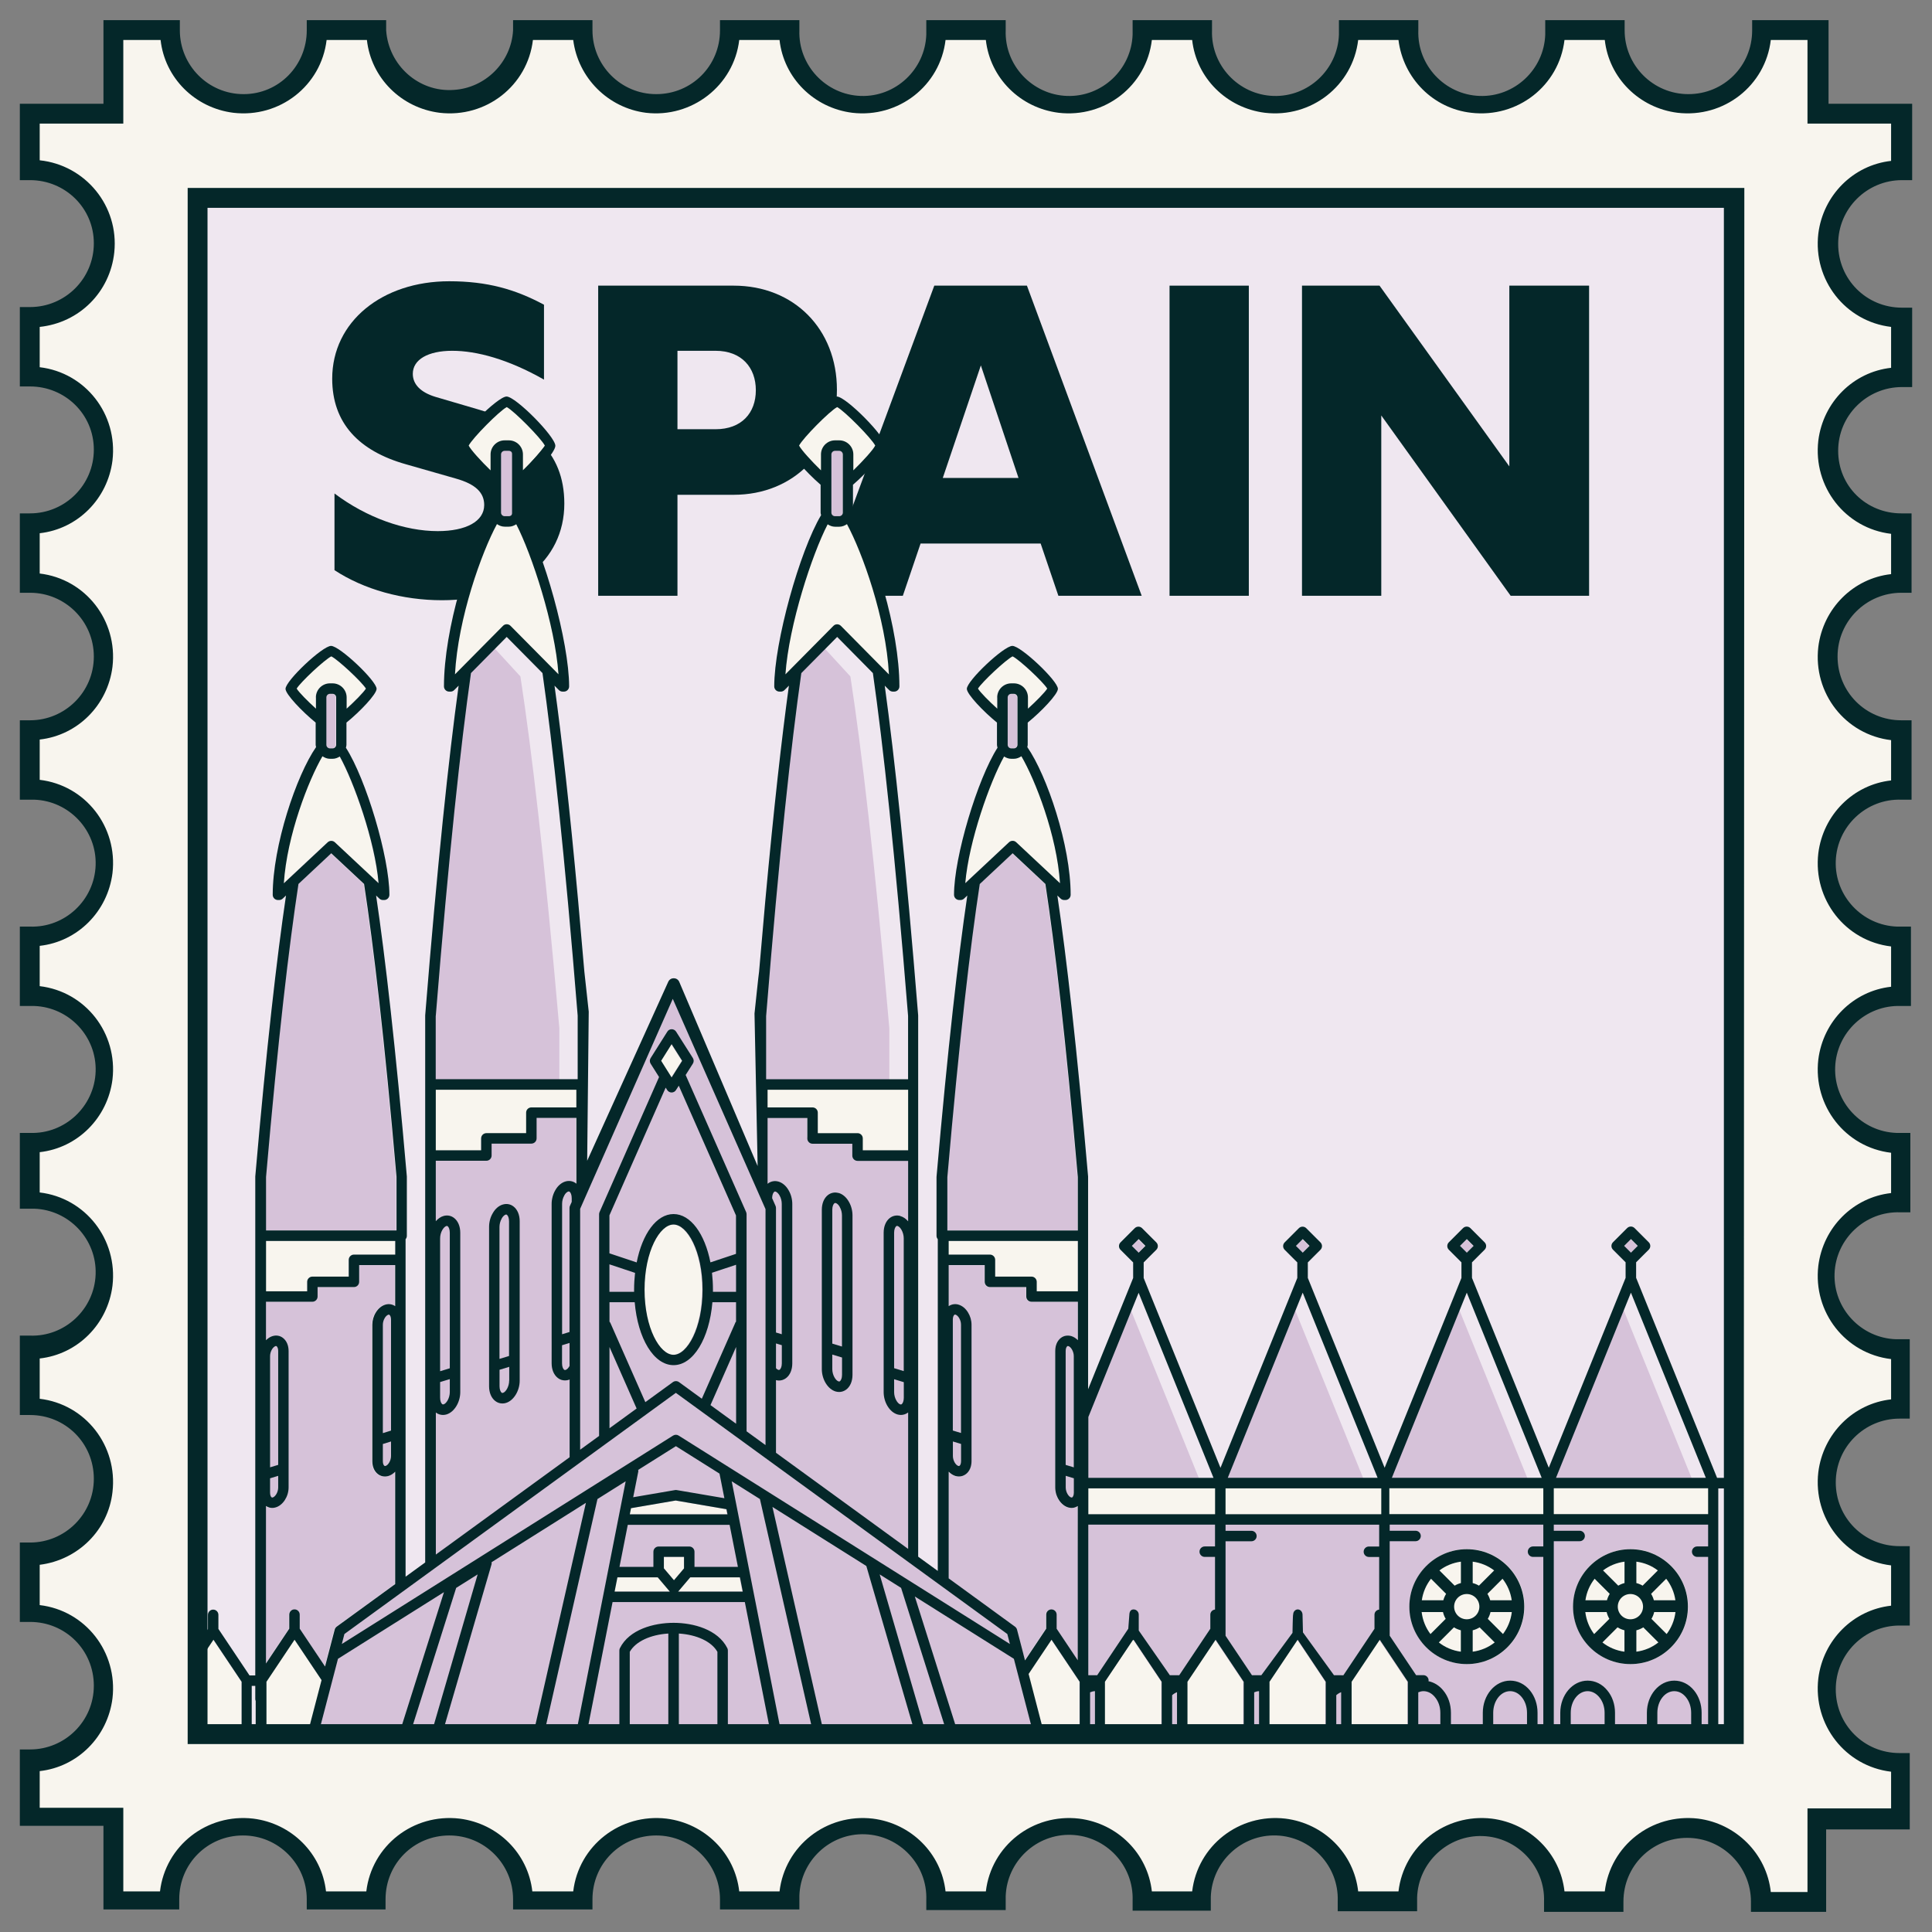
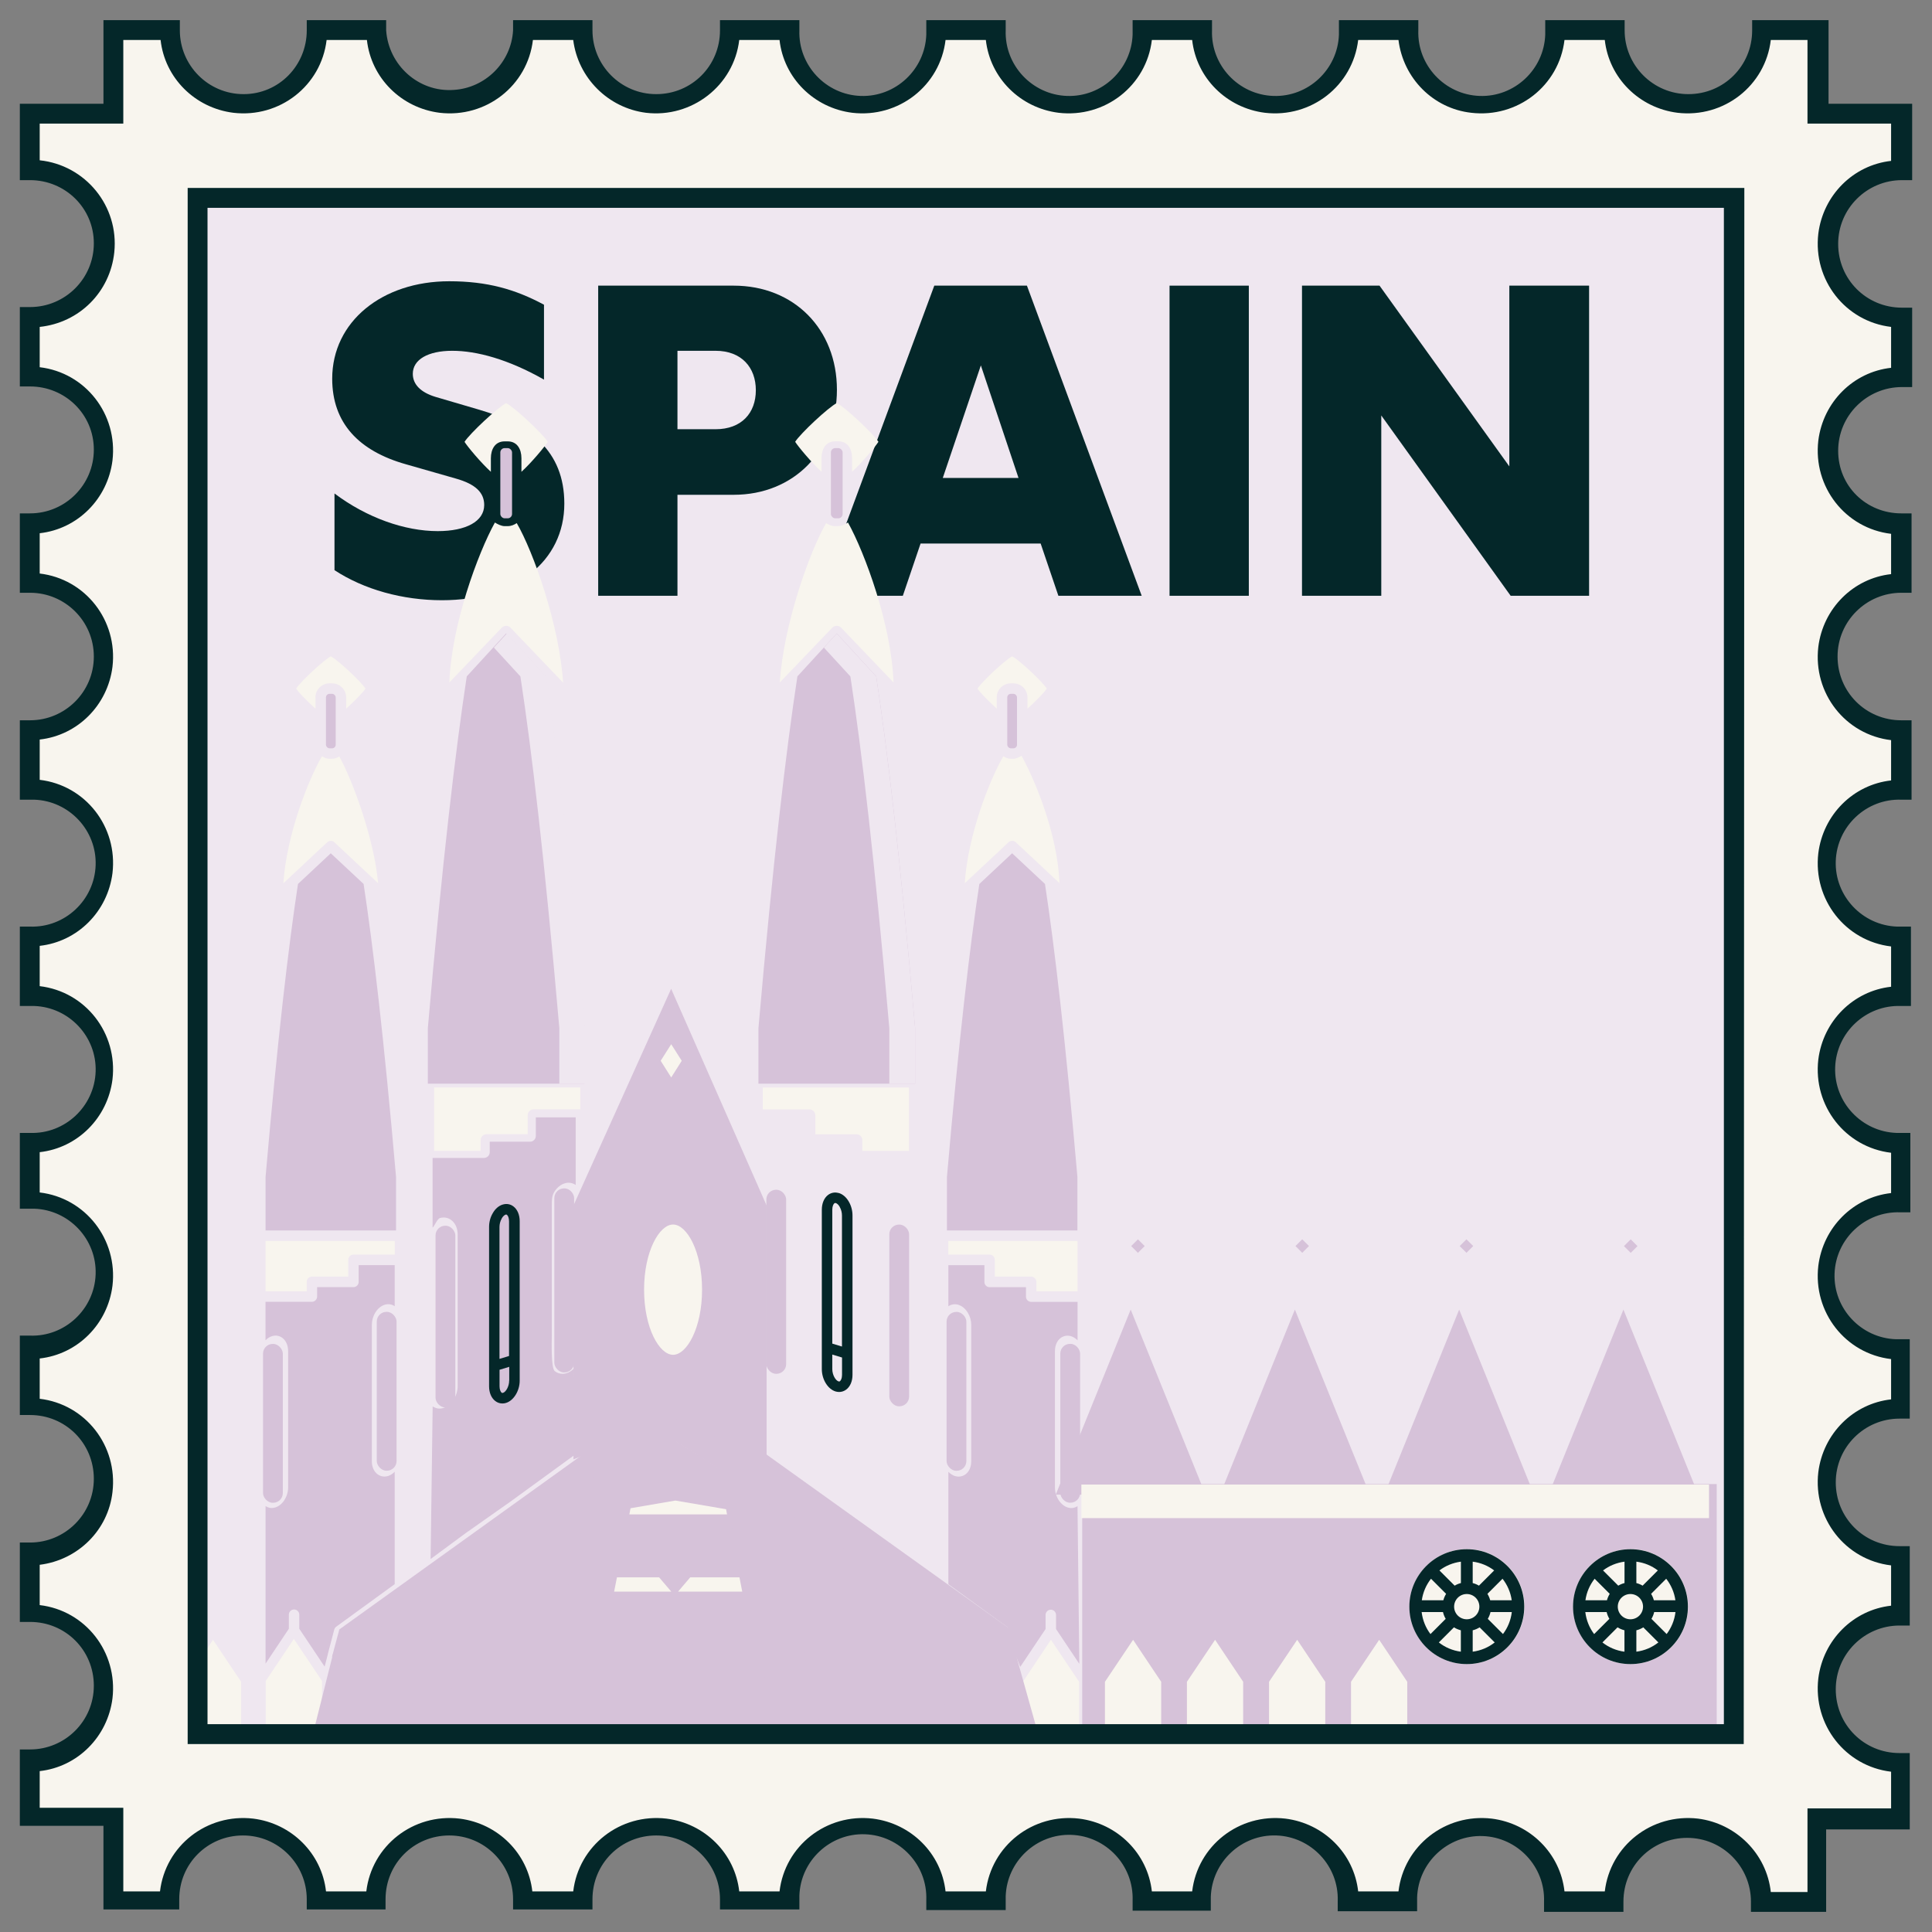
<svg xmlns="http://www.w3.org/2000/svg" id="Expanded" viewBox="0 0 321.2 321.2">
  <rect x="0" y="0" width="321.2" height="321.2" fill="#808080" stroke="none" />
  <defs>
    <style>
      .cls-1 {
        fill: none;
      }

      .cls-2 {
        fill: #d6c2d9;
      }

      .cls-3 {
        fill: #042729;
      }

      .cls-4 {
        fill: #f8f5ee;
      }

      .cls-5 {
        fill: #efe7f0;
      }
    </style>
  </defs>
  <g>
    <g>
      <rect class="cls-5" x="29.09" y="26.32" width="263.03" height="268.57" />
      <g>
        <path class="cls-3" d="M55.61,94.78v-12.74c5.38,4.05,11.71,6.26,17.16,6.26,4.71,0,7.73-1.62,7.73-4.34,0-1.99-1.33-3.46-4.79-4.42l-8.25-2.36c-7.81-2.21-12.23-6.85-12.23-14.22,0-9.5,8.32-16.2,19.45-16.2,6.33,0,10.97,1.33,15.76,3.9v12.45c-5.97-3.39-11.2-4.79-15.25-4.79s-6.56,1.47-6.56,3.83c0,1.77,1.33,3.09,3.76,3.83l7.29,2.14c8.32,2.43,14.14,6.78,14.14,15.61,0,9.58-8.17,16.06-20.33,16.06-6.56,0-12.96-1.77-17.9-5.01Z" />
        <path class="cls-3" d="M99.44,47.49h22.54c10.02,0,17.16,7.22,17.16,17.31s-7.14,17.46-17.16,17.46h-9.35v16.79h-13.18v-51.56ZM125.66,64.87c0-3.76-2.36-6.55-6.7-6.55h-6.33v13.04h6.33c4.35,0,6.7-2.72,6.7-6.48Z" />
        <path class="cls-3" d="M155.34,47.49h15.39l19.08,51.56h-13.85l-2.95-8.69h-19.96l-2.95,8.69h-13.85l19.08-51.56ZM169.33,79.46l-6.26-18.71-6.33,18.71h12.59Z" />
        <path class="cls-3" d="M194.44,47.49h13.18v51.56h-13.18v-51.56Z" />
        <path class="cls-3" d="M216.46,47.49h12.89l21.58,30.05v-30.05h13.26v51.56h-13.04l-21.51-29.98v29.98h-13.18v-51.56Z" />
      </g>
    </g>
    <g>
      <g>
        <path class="cls-2" d="M97.18,180.16h-26.05v-9.25c2.41-27.71,4.6-46.19,6.47-58.46l6.55-7.14,6.55,7.14c1.88,12.28,4.06,30.77,6.48,58.51v9.2Z" />
        <path class="cls-5" d="M90.81,112.46l-6.55-7.14-2.15,2.34,4.41,4.8c1.88,12.28,4.06,30.75,6.47,58.46v9.25h4.29v-9.25c-2.41-27.71-4.6-46.19-6.47-58.46Z" />
        <rect class="cls-2" x="215.7" y="206.34" width="1.59" height="1.59" transform="translate(-83.05 213.88) rotate(-45.02)" />
        <polygon class="cls-2" points="215.28 217.72 227.74 248.49 225.24 248.49 205.32 248.49 202.83 248.49 215.28 217.72" />
        <rect class="cls-2" x="188.39" y="206.34" width="1.59" height="1.59" transform="translate(-91.06 194.57) rotate(-45.02)" />
        <polygon class="cls-2" points="187.98 217.72 200.43 248.49 197.93 248.49 178.02 248.49 175.52 248.49 187.98 217.72" />
        <rect class="cls-2" x="243.01" y="206.34" width="1.59" height="1.59" transform="translate(-75.05 233.2) rotate(-45.02)" />
        <polygon class="cls-2" points="242.59 217.72 255.04 248.49 252.55 248.49 232.63 248.49 230.14 248.49 242.59 217.72" />
        <rect class="cls-2" x="270.31" y="206.34" width="1.59" height="1.59" transform="translate(-67.04 252.52) rotate(-45.02)" />
        <polygon class="cls-2" points="269.9 217.72 282.35 248.49 279.85 248.49 259.94 248.49 257.44 248.49 269.9 217.72" />
        <rect class="cls-2" x="179.92" y="246.73" width="105.49" height="47.61" />
        <rect class="cls-4" x="179.78" y="246.81" width="104.35" height="5.58" />
        <circle class="cls-2" cx="270.94" cy="266.98" r="7.28" />
        <circle class="cls-2" cx="244.33" cy="266.98" r="7.28" />
-         <circle class="cls-2" cx="189.16" cy="266.98" r="7.28" />
        <circle class="cls-2" cx="216.42" cy="266.98" r="7.28" />
        <path class="cls-2" d="M278.16,280.7h.13c1.8,0,3.26,1.46,3.26,3.26v10.38h-6.65v-10.38c0-1.8,1.46-3.26,3.26-3.26Z" />
        <path class="cls-2" d="M263.78,280.7h.13c1.8,0,3.26,1.46,3.26,3.26v10.38h-6.65v-10.38c0-1.8,1.46-3.26,3.26-3.26Z" />
        <path class="cls-2" d="M251.08,280.7h.13c1.8,0,3.26,1.46,3.26,3.26v10.38h-6.65v-10.38c0-1.8,1.46-3.26,3.26-3.26Z" />
        <path class="cls-2" d="M236.61,280.7h.13c1.8,0,3.26,1.46,3.26,3.26v10.38h-6.65v-10.38c0-1.8,1.46-3.26,3.26-3.26Z" />
        <polygon class="cls-4" points="40.09 294.91 30.74 294.91 30.74 279.6 35.41 272.62 40.09 279.6 40.09 294.91" />
        <polygon class="cls-4" points="179.4 294.91 170.05 294.91 170.05 279.6 174.72 272.62 179.4 279.6 179.4 294.91" />
        <polygon class="cls-4" points="206.68 294.91 197.33 294.91 197.33 279.6 202.01 272.62 206.68 279.6 206.68 294.91" />
        <polygon class="cls-4" points="233.96 294.91 224.61 294.91 224.61 279.6 229.29 272.62 233.96 279.6 233.96 294.91" />
        <polygon class="cls-4" points="53.53 294.77 44.18 294.77 44.18 279.46 48.86 272.48 53.53 279.46 53.53 294.77" />
        <polygon class="cls-2" points="174.5 295.05 50.32 295.05 55.38 274.92 112.14 239.44 168.9 275.11 174.5 295.05" />
        <polygon class="cls-4" points="112.28 249.47 120.71 250.91 120.87 251.77 104.63 251.77 104.83 250.75 112.28 249.47" />
-         <polygon class="cls-4" points="110.38 260.75 110.38 258.84 113.73 258.84 113.73 260.75 112.05 262.73 110.38 260.75" />
        <polygon class="cls-4" points="111.6 264.61 102.1 264.61 102.57 262.24 109.58 262.24 111.6 264.61" />
        <polygon class="cls-4" points="114.75 262.24 122.94 262.24 123.4 264.61 112.73 264.61 114.75 262.24" />
        <polygon class="cls-2" points="168.81 271.46 112.14 230.86 56.41 270.9 55.19 275.48 112.33 239.63 169.09 275.67 168.81 271.46" />
        <polygon class="cls-2" points="80.96 260.36 75.26 260.36 65.55 293.68 71.25 293.68 80.96 260.36" />
        <polygon class="cls-2" points="106.16 242.99 99.26 242.99 87.59 293.68 95.34 293.68 106.16 242.99" />
        <polygon class="cls-2" points="144.62 260.36 150.31 260.36 160.02 293.68 154.33 293.68 144.62 260.36" />
        <polygon class="cls-2" points="119.42 242.99 126.32 242.99 137.99 293.68 130.24 293.68 119.42 242.99" />
        <polygon class="cls-2" points="127.45 242.62 112.33 235.83 95.34 242.62 95.34 200.42 111.58 164.39 127.45 200.42 127.45 242.62" />
        <polygon class="cls-4" points="109.84 176.36 111.59 173.6 113.34 176.36 111.59 179.13 109.84 176.36" />
        <path class="cls-4" d="M107.08,214.41c0-6.38,2.54-10.83,4.82-10.83s4.82,4.45,4.82,10.83-2.54,10.83-4.82,10.83-4.82-4.45-4.82-10.83Z" />
-         <path class="cls-2" d="M138.31,249.57l-10.77-7.84.3-14.24c.37.38.8.67,1.27.8.21.06.42.09.62.09.46,0,.9-.15,1.28-.44.66-.5.5-5.05.5-6.06v-21.47c0-.8.01-1.6-.41-2.27-.45-.73-1.08-1.24-1.78-1.44-.63-.18-1.26-.07-1.78.28v-11.24h6.63v3.09c0,.53.43.96.96.96h6.7v1.74c0,.53.43.96.96.96h8.54v11.6c-.37-.37-.78-1.48-1.23-1.61-.67-.19-1.35-.07-1.89.35-.66.5-1.05,1.38-1.05,2.4v25.15c0,1.69,1.06,3.31,2.42,3.69.21.06.41.09.61.09.4,0,.79-.13,1.13-.36l.34,25.37-6.23-4.6-7.13-5.02Z" />
        <path class="cls-4" d="M151.11,191.34h-7.74v-1.78c0-.54-.44-.98-.98-.98h-6.84v-3.16c0-.54-.44-.98-.98-.98h-7.76v-3.64h24.31v10.55Z" />
        <path class="cls-4" d="M129.64,113.49c.62-9.59,4.95-21.79,7.71-26.52.44.29.94.5,1.5.5h.52c.54,0,1.18-.33,1.61-.6,2.8,5.04,7.23,17.01,7.57,26.59l-8.73-9.13c-.4-.38-1.03-.38-1.43,0l-8.76,9.15Z" />
        <rect class="cls-2" x="138.14" y="74.5" width="1.95" height="11.67" rx=".72" ry=".72" />
        <path class="cls-4" d="M136.58,76.18v2.25c-1.64-1.49-3.89-4.19-4.38-4.98.87-1.39,5.57-5.77,6.92-6.44,1.34.67,6.05,5.05,6.92,6.44-.49.79-2.74,3.49-4.38,4.98v-2.25c0-1.55-.73-2.81-2.28-2.81h-.52c-1.55,0-2.28,1.26-2.28,2.81Z" />
        <path class="cls-2" d="M126.09,170.96c2.42-27.74,4.6-46.23,6.48-58.51l6.55-7.14,6.55,7.14c1.88,12.28,4.06,30.75,6.47,58.46v9.25h-26.05v-9.2Z" />
        <path class="cls-5" d="M145.67,112.46l-6.55-7.14-2.15,2.34,4.41,4.8c1.88,12.28,4.06,30.75,6.47,58.46v9.25h4.29v-9.25c-2.41-27.71-4.6-46.19-6.47-58.46Z" />
        <path class="cls-2" d="M77.82,254.59l-6.23,4.6.34-25.37c.35.22.73.36,1.13.36.2,0,.41-.03.61-.09,1.36-.38,2.42-2,2.42-3.69v-25.15c0-1.02-.38-1.89-1.05-2.4-.55-.42-1.22-.54-1.89-.35-.45.12-.86,1.24-1.23,1.61v-11.6h8.54c.53,0,.96-.43.96-.96v-1.74h6.7c.53,0,.96-.43.96-.96v-3.09s6.63,0,6.63,0v11.24c-.53-.35-1.15-.46-1.78-.28-.7.2-1.33.71-1.78,1.44-.42.67-.41,1.47-.41,2.27v21.47c0,1.01-.17,5.56.5,6.06.38.29.82.44,1.28.44.2,0,.41-.03.62-.09.47-.13.9-.42,1.27-.8l.3,14.24-10.77,7.84-7.13,5.02Z" />
        <path class="cls-4" d="M72.16,180.79h24.31v3.64h-7.76c-.54,0-.98.44-.98.98v3.16h-6.84c-.54,0-.98.44-.98.98v1.78h-7.74v-10.55Z" />
        <path class="cls-4" d="M84.87,104.33c-.4-.38-1.03-.38-1.43,0l-8.73,9.13c.34-9.58,4.77-21.55,7.57-26.59.43.27,1.07.6,1.61.6h.52c.57,0,1.06-.21,1.5-.5,2.76,4.73,7.09,16.93,7.71,26.52l-8.76-9.15Z" />
        <rect class="cls-2" x="83.18" y="74.5" width="1.95" height="11.67" rx=".72" ry=".72" />
        <path class="cls-4" d="M84.41,73.38h-.52c-1.55,0-2.28,1.26-2.28,2.81v2.25c-1.64-1.49-3.89-4.19-4.38-4.98.87-1.39,5.57-5.77,6.92-6.44,1.34.67,6.05,5.05,6.92,6.44-.49.79-2.74,3.49-4.38,4.98v-2.25c0-1.55-.73-2.81-2.28-2.81Z" />
        <path class="cls-2" d="M168.79,275.01s0,0,0,0l-1.07-4.08c-.05-.19-.17-.36-.33-.48l-9.72-7.07v-18.69c.33.34.72.6,1.14.72.19.05.38.08.56.08.42,0,.81-.13,1.16-.39.6-.45.94-1.24.94-2.15v-22.69c0-.72-.21-1.45-.59-2.05-.4-.66-.97-1.12-1.6-1.3-.57-.16-1.14-.06-1.61.26v-6.83h5.99v2.79c0,.48.39.87.87.87h6.04v1.57c0,.48.39.87.87.87h7.71v6.39c-.33-.33-.71-.57-1.11-.69-.61-.17-1.22-.06-1.71.31-.6.46-.94,1.24-.94,2.17v22.69c0,1.53.96,2.99,2.18,3.33.19.05.37.08.55.08.37,0,.71-.12,1.02-.32l.3,26.22-3.87-5.79v-2.34c0-.48-.39-.87-.87-.87s-.87.39-.87.87v2.34s-4.21,6.29-4.21,6.29l-.84-2.09" />
        <rect class="cls-2" x="176.27" y="223.43" width="3.29" height="26.41" rx="1.61" ry="1.61" transform="translate(355.84 473.26) rotate(180)" />
        <rect class="cls-2" x="157.37" y="218.1" width="3.29" height="26.41" rx="1.61" ry="1.61" transform="translate(318.03 462.62) rotate(180)" />
        <rect class="cls-2" x="147.85" y="203.59" width="3.29" height="30.21" rx="1.61" ry="1.61" transform="translate(298.99 437.39) rotate(-180)" />
        <rect class="cls-2" x="72.42" y="203.77" width="3.29" height="30.21" rx="1.61" ry="1.61" transform="translate(148.12 437.76) rotate(180)" />
        <rect class="cls-2" x="127.4" y="197.8" width="3.29" height="30.6" rx="1.61" ry="1.61" transform="translate(258.1 426.2) rotate(-180)" />
        <rect class="cls-2" x="92.16" y="197.57" width="3.29" height="30.6" rx="1.61" ry="1.61" transform="translate(187.61 425.74) rotate(-180)" />
        <path class="cls-4" d="M179.14,214.68h-6.84v-1.57c0-.48-.39-.87-.87-.87h-6.04v-2.79c0-.48-.39-.87-.87-.87h-6.86v-2.27h21.48v8.37Z" />
        <path class="cls-2" d="M54.51,275.01l-.54,2.07-4.21-6.29v-2.34c0-.48-.39-.87-.87-.87s-.87.39-.87.87v2.34l-3.87,5.79v-26.19c.31.2.66.32,1.02.32.18,0,.37-.03.55-.08,1.22-.34,2.18-1.8,2.18-3.33v-22.69c0-.92-.34-1.71-.94-2.17-.49-.38-1.1-.49-1.71-.31-.4.11-.78.36-1.11.69v-6.39h7.71c.48,0,.87-.39.87-.87v-1.57h6.04c.48,0,.87-.39.87-.87v-2.79h5.99v6.83c-.47-.32-1.04-.42-1.61-.26-.63.18-1.2.64-1.6,1.3-.38.6-.59,1.33-.59,2.05v22.69c0,.91.34,1.7.94,2.15.34.26.74.39,1.16.39.18,0,.37-.03.56-.08.42-.12.81-.38,1.14-.72v18.69l-9.72,7.07c-.16.12-.28.29-.33.48l-1.07,4.08s0,0,0,0" />
        <rect class="cls-2" x="43.73" y="223.43" width="3.29" height="26.41" rx="1.61" ry="1.61" />
        <rect class="cls-2" x="62.64" y="218.1" width="3.29" height="26.41" rx="1.61" ry="1.61" />
        <rect class="cls-1" x="27.94" y="32.76" width="263.03" height="268.57" />
        <rect class="cls-1" x="27.94" y="32.76" width="263.03" height="268.57" />
        <rect class="cls-1" x="27.94" y="32.76" width="263.03" height="268.57" />
        <path class="cls-4" d="M271.09,257.54c5.27,0,9.56,4.29,9.56,9.56s-4.29,9.56-9.56,9.56-9.56-4.29-9.56-9.56,4.29-9.56,9.56-9.56Z" />
        <path class="cls-3" d="M271.07,276.66c5.26,0,9.55-4.28,9.55-9.55s-4.28-9.55-9.55-9.55-9.55,4.28-9.55,9.55,4.28,9.55,9.55,9.55ZM263.57,268.01h3.54c.09.4.25.78.45,1.13l-2.53,2.53c-.79-1.04-1.3-2.29-1.47-3.66ZM270.08,274.6c-1.38-.18-2.63-.72-3.67-1.54l2.51-2.51c.35.22.74.38,1.15.49v3.56ZM272.05,274.6v-3.56c.41-.1.8-.27,1.15-.49l2.51,2.51c-1.04.82-2.29,1.36-3.67,1.54ZM277.09,271.67l-2.53-2.53c.2-.35.36-.72.45-1.13h3.54c-.16,1.37-.68,2.61-1.47,3.66ZM278.54,266.05h-3.58c-.1-.38-.26-.74-.46-1.07l2.51-2.51c.8,1.02,1.34,2.24,1.53,3.58ZM272.05,259.63c1.33.17,2.55.68,3.57,1.46l-2.53,2.53c-.32-.19-.67-.34-1.04-.43v-3.56ZM273.16,267.11c0,1.16-.94,2.1-2.1,2.1s-2.1-.94-2.1-2.1.94-2.1,2.1-2.1,2.1.94,2.1,2.1ZM270.08,259.63v3.56c-.37.09-.72.24-1.04.43l-2.53-2.53c1.02-.78,2.24-1.28,3.57-1.46ZM265.11,262.47l2.51,2.51c-.2.33-.36.69-.46,1.07h-3.58c.19-1.34.73-2.56,1.53-3.58Z" />
        <path class="cls-4" d="M243.89,257.54c5.27,0,9.56,4.29,9.56,9.56s-4.29,9.56-9.56,9.56-9.56-4.29-9.56-9.56,4.29-9.56,9.56-9.56Z" />
        <path class="cls-3" d="M243.86,276.66c5.26,0,9.55-4.28,9.55-9.55s-4.28-9.55-9.55-9.55-9.55,4.28-9.55,9.55,4.28,9.55,9.55,9.55ZM236.36,268.01h3.54c.09.4.25.78.45,1.13l-2.53,2.53c-.79-1.04-1.3-2.29-1.47-3.66ZM242.88,274.6c-1.38-.18-2.63-.72-3.67-1.54l2.51-2.51c.35.22.74.38,1.15.49v3.56ZM244.84,274.6v-3.56c.41-.1.8-.27,1.15-.49l2.51,2.51c-1.04.82-2.29,1.36-3.67,1.54ZM249.88,271.67l-2.53-2.53c.2-.35.36-.72.45-1.13h3.54c-.16,1.37-.68,2.61-1.47,3.66ZM251.33,266.05h-3.58c-.1-.38-.26-.74-.46-1.07l2.51-2.51c.8,1.02,1.34,2.24,1.53,3.58ZM244.84,259.63c1.33.17,2.55.68,3.57,1.46l-2.53,2.53c-.32-.19-.67-.34-1.04-.43v-3.56ZM245.95,267.11c0,1.16-.94,2.1-2.1,2.1s-2.1-.94-2.1-2.1.94-2.1,2.1-2.1,2.1.94,2.1,2.1ZM242.88,259.63v3.56c-.37.09-.72.24-1.04.43l-2.53-2.53c1.02-.78,2.24-1.28,3.57-1.46ZM237.91,262.47l2.51,2.51c-.2.33-.36.69-.46,1.07h-3.58c.19-1.34.73-2.56,1.53-3.58Z" />
        <path class="cls-3" d="M165.63,196.51h.02c.47,0,.86-.38.87-.85l.02-.87c0-.48-.37-.88-.85-.89-.48.04-.88.37-.89.85l-.02.87c0,.48.37.88.85.89Z" />
        <path class="cls-3" d="M170.86,193.9c-.48,0-.86.4-.85.89l.02.87c.01.48.4.85.87.85h.02c.48-.01.86-.41.85-.89l-.02-.87c0-.48-.45-.91-.89-.85Z" />
        <path class="cls-3" d="M160.54,196.51s.03,0,.05,0c.46,0,.84-.36.87-.82l.05-.87c.03-.48-.34-.89-.82-.92-.47-.07-.89.34-.92.82l-.05.87c-.03.48.34.89.82.92Z" />
        <path class="cls-3" d="M175.03,194.82l.05.87c.03.46.41.82.87.82.02,0,.03,0,.05,0,.48-.03.85-.44.82-.92l-.05-.87c-.03-.48-.45-.88-.92-.82-.48.03-.85.44-.82.92Z" />
        <path class="cls-3" d="M139.41,198.34c-.62-.17-1.23-.06-1.74.32-.66.5-1.04,1.4-1.04,2.46v26.5c0,1.72,1.01,3.35,2.31,3.72.19.05.38.08.57.08.42,0,.83-.14,1.18-.4.66-.5,1.04-1.39,1.04-2.45v-26.5c0-.81-.22-1.62-.61-2.29-.42-.74-1.03-1.26-1.7-1.45ZM139.99,228.57c0,.59-.19.94-.35,1.06-.06.04-.11.07-.23.03-.48-.14-1.04-1.06-1.04-2.04v-2.42l1.62.49v2.88ZM139.99,223.87l-1.62-.49v-22.26c0-.56.18-.94.35-1.07.04-.03.08-.05.13-.05.03,0,.05,0,.09.01.23.06.48.3.67.64,0,0,0,.01,0,.02.24.41.37.91.37,1.41v21.8Z" />
        <path class="cls-3" d="M83.61,200.25c-.67.19-1.27.7-1.69,1.45-.4.67-.61,1.48-.61,2.28v26.5c0,1.06.38,1.95,1.04,2.45.35.27.76.4,1.18.4.19,0,.37-.03.56-.08,1.29-.37,2.31-2,2.31-3.72v-26.5c0-1.06-.38-1.96-1.04-2.46-.5-.38-1.12-.5-1.74-.32ZM84.65,229.53c0,.99-.56,1.91-1.04,2.04-.1.03-.16,0-.21-.03-.17-.13-.35-.51-.35-1.06v-2.75l1.61-.49v2.29ZM84.65,225.43l-1.61.49v-21.93c0-.49.14-1,.37-1.4,0,0,0-.01,0-.02.19-.33.44-.57.66-.64.03-.01.06-.01.08-.01.05,0,.09.02.13.05.18.13.35.52.35,1.08v22.39Z" />
        <path class="cls-4" d="M47.11,146.85c.52-7.99,4.12-17.18,6.42-21.12.37.24.78.42,1.25.42h.43c.45,0,.85-.16,1.2-.38,2.33,4.2,5.86,14.05,6.45,21.06l-7.27-6.8c-.33-.31-.85-.31-1.19,0l-7.29,6.82Z" />
        <rect class="cls-2" x="54.19" y="115.35" width="1.62" height="9.06" rx=".6" ry=".6" />
        <path class="cls-4" d="M52.45,115.95v1.87c-1.37-1.24-2.8-2.68-3.21-3.34.73-1.16,4.64-4.8,5.76-5.36,1.12.55,5.03,4.2,5.76,5.36-.41.65-1.84,2.1-3.21,3.34v-1.87c0-1.29-1.05-2.34-2.34-2.34h-.43c-1.29,0-2.34,1.05-2.34,2.34Z" />
        <path class="cls-2" d="M44.15,195.68c2.01-23.1,3.83-38.49,5.39-48.72l5.45-5.1,5.46,5.1c1.56,10.22,3.38,25.6,5.39,48.68v8.93h-21.69v-8.89Z" />
        <path class="cls-4" d="M160.39,146.85c.52-7.99,4.12-17.18,6.42-21.12.37.24.78.42,1.25.42h.43c.45,0,.99-.28,1.34-.5,2.33,4.2,6.02,13.2,6.31,21.17l-7.27-6.8c-.33-.31-.85-.31-1.19,0l-7.29,6.82Z" />
        <rect class="cls-2" x="167.46" y="115.35" width="1.62" height="9.06" rx=".6" ry=".6" />
        <path class="cls-4" d="M165.72,115.95v1.87c-1.37-1.24-2.8-2.68-3.21-3.34.73-1.16,4.64-4.8,5.76-5.36,1.12.55,5.03,4.2,5.76,5.36-.41.65-1.84,2.1-3.21,3.34v-1.87c0-1.29-1.05-2.34-2.34-2.34h-.43c-1.29,0-2.34,1.05-2.34,2.34Z" />
        <path class="cls-2" d="M157.43,195.68c2.01-23.1,3.83-38.49,5.39-48.72l5.45-5.1,5.46,5.1c1.56,10.22,3.38,25.6,5.39,48.68v8.93h-21.69v-8.89Z" />
        <path class="cls-4" d="M44.15,206.31h21.48v2.27h-6.86c-.48,0-.87.39-.87.87v2.79h-6.04c-.48,0-.87.39-.87.87v1.57h-6.84v-8.37Z" />
      </g>
      <polygon class="cls-4" points="220.33 294.91 210.98 294.91 210.98 279.6 215.66 272.62 220.33 279.6 220.33 294.91" />
    </g>
    <g>
-       <path class="cls-3" d="M288.47,245.7h-3l-13.46-33.26v-2.58l2.1-2.1c.34-.34.34-.89,0-1.23l-2.36-2.36c-.34-.34-.89-.34-1.23,0l-2.36,2.36c-.34.34-.34.89,0,1.23l2.1,2.1v2.59l-12.77,31.56-12.77-31.56v-2.58l2.1-2.1c.34-.34.34-.89,0-1.23l-2.36-2.36c-.34-.34-.89-.34-1.23,0l-2.36,2.36c-.34.34-.34.89,0,1.23l2.1,2.1v2.59l-12.77,31.56-12.77-31.56v-2.58l2.1-2.1c.34-.34.34-.89,0-1.23l-2.36-2.36c-.34-.34-.89-.34-1.23,0l-2.36,2.36c-.34.34-.34.89,0,1.23l2.1,2.1v2.59l-12.77,31.56-12.77-31.56v-2.59l2.1-2.1c.34-.34.34-.89,0-1.23l-2.36-2.36c-.34-.34-.89-.34-1.23,0l-2.36,2.36c-.34.34-.34.89,0,1.23l2.1,2.1v2.59l-7.49,18.5v-35.3s0-.05,0-.07c-1.87-21.49-3.58-36.38-5.11-46.72l.55.52c.16.15.37.23.59.23h.2c.48,0,.87-.39.87-.87,0-8.19-3.94-19.86-7.21-24.56.02-.12.07-.23.07-.35v-3.72c2.25-1.82,5.02-4.72,5.02-5.61,0-1.33-6.15-7.14-7.57-7.14s-7.57,5.8-7.57,7.14c0,.89,2.77,3.79,5.01,5.61v3.72c0,.16.06.31.09.46-3.33,5.19-7.23,18.16-7.23,24.45,0,.48.39.87.87.87h.2c.22,0,.43-.08.59-.23l.55-.52c-1.53,10.35-3.24,25.26-5.12,46.79v9.8c0,.21.09.4.21.55v55.15l-3.26-2.37v-89.91s0-.05,0-.07c-2.04-25.3-3.9-42.76-5.56-54.83l.73.73c.16.16.39.26.62.26h.22c.48,0,.87-.39.87-.87,0-9.53-4.25-23.17-7.77-28.62,0-.08.05-.15.05-.23v-4.67c2.42-2.08,5.42-5.44,5.42-6.48,0-1.53-6.6-8.19-8.11-8.19s-8.11,6.66-8.11,8.19c0,1.03,3,4.4,5.42,6.48v4.67c0,.13.05.25.08.38-3.58,6-7.79,21.14-7.79,28.47,0,.48.39.87.87.87h.22c.23,0,.46-.09.62-.26l.73-.73c-1.2,8.74-2.51,20.34-3.92,35.69,0,0-.85,9.61-1.04,11.86-.03,0-.76,6.96-.76,6.96l.52,25.36-13.03-30.62c-.34-.8-1.47-.81-1.83-.02l-13.48,29.76.26-24.79-.73-6.67-1.04-11.85c-1.4-15.35-2.71-26.94-3.92-35.68l.72.73c.16.16.39.26.62.26h.22c.48,0,.87-.39.87-.87,0-7.33-4.21-22.47-7.79-28.47.02-.13.08-.24.08-.38v-4.67c2.42-2.08,5.42-5.44,5.42-6.48,0-1.53-6.6-8.19-8.11-8.19s-8.11,6.66-8.11,8.19c0,1.03,3,4.4,5.42,6.48v4.67c0,.08.04.15.05.23-3.52,5.45-7.77,19.08-7.77,28.62,0,.48.39.87.87.87h.22c.23,0,.46-.09.62-.26l.73-.73c-1.66,12.06-3.52,29.52-5.56,54.82,0,.03,0,.05,0,.08v90.87l-3.26,2.37v-56.11c.13-.15.21-.34.21-.55v-9.88c-1.87-21.49-3.58-36.38-5.11-46.71l.55.52c.16.15.37.23.59.23h.2c.48,0,.87-.39.87-.87,0-6.29-3.9-19.27-7.23-24.45.03-.15.09-.3.09-.46v-3.72c2.25-1.82,5.01-4.72,5.01-5.61,0-1.33-6.15-7.14-7.57-7.14s-7.57,5.8-7.57,7.14c0,.89,2.77,3.79,5.01,5.61v3.72c0,.12.05.23.07.35-3.27,4.71-7.21,16.38-7.21,24.56,0,.48.39.87.87.87h.2c.22,0,.43-.08.59-.23l.55-.52c-1.53,10.33-3.24,25.23-5.11,46.72,0,.02,0,.05,0,.07v82.87h-.96l-5.17-7.73v-2.34c0-.48-.39-.87-.87-.87s-.87.39-.87.87v2.34l-5.17,7.73h-1.21c-.48,0-.87.39-.87.87s.39.87.87.87h.83v15.53c0,.48.39.87.87.87h11.09c.48,0,.87-.39.87-.87v-15.53h.59v2.18c0,.12.02.23.07.33v13.02c0,.48.39.87.87.87h6.12c.14.1.3.17.48.17h124.67c.16,0,.31-.06.45-.14.13.08.28.14.45.14h109.25c.48,0,.87-.39.87-.87v-37.96s0-.01,0-.02,0-.01,0-.02v-2.57s0-.01,0-.02,0-.01,0-.02v-2.73s0-.01,0-.02,0-.01,0-.02v-5.15h2.76c.48,0,.87-.39.87-.87s-.39-.87-.87-.87ZM40.17,294.91h-9.35v-15.31l4.67-6.99,4.68,6.99v15.31ZM165.8,115.95v1.87c-1.37-1.24-2.8-2.68-3.21-3.34.73-1.15,4.64-4.8,5.76-5.36,1.12.55,5.04,4.2,5.76,5.36-.41.65-1.84,2.1-3.21,3.34v-1.87c0-1.29-1.05-2.34-2.34-2.34h-.43c-1.29,0-2.34,1.05-2.34,2.34ZM169.16,115.95v7.87c0,.33-.27.6-.6.6h-.43c-.33,0-.6-.27-.6-.6v-7.87c0-.33.27-.6.6-.6h.43c.33,0,.6.27.6.6ZM160.48,146.83c.59-7.01,4.11-16.86,6.45-21.06.36.22.75.38,1.2.38h.43c.47,0,.88-.18,1.25-.42,2.3,3.94,5.9,13.13,6.42,21.11l-7.29-6.82c-.17-.16-.38-.23-.59-.23s-.43.08-.59.23l-7.27,6.8ZM162.9,146.96l5.45-5.1,5.45,5.1c1.56,10.23,3.38,25.62,5.39,48.72v8.89h-21.69v-8.86c2.01-23.12,3.83-38.52,5.39-48.75ZM177.17,243.54v-18.94c0-.43.14-.69.26-.78.03-.02.05-.04.1-.04.02,0,.05,0,.08.01.2.05.42.26.59.54.2.33.32.74.32,1.13v18.49l-1.36-.41ZM178.53,245.77v2.39c0,.42-.14.68-.25.77-.04.03-.08.05-.19.03-.42-.12-.91-.87-.91-1.66v-1.94l1.36.41ZM178.08,222.12c-.61-.17-1.22-.06-1.71.31-.6.46-.94,1.24-.94,2.17v22.69c0,1.53.96,2.99,2.18,3.33.19.05.37.08.55.08.37,0,.71-.12,1.02-.32v25.65l-3.51-5.25v-2.34c0-.48-.39-.87-.87-.87s-.87.39-.87.87v2.34l-3.52,5.27-.27-1.04s0-.01,0-.02l-1.06-4.07c-.05-.19-.17-.36-.33-.48l-11.03-8.03v-17.74c.33.34.72.6,1.14.72.19.05.38.08.56.08.42,0,.81-.13,1.16-.39.6-.45.94-1.24.94-2.15v-22.69c0-.72-.21-1.45-.59-2.05-.4-.66-.97-1.12-1.6-1.3-.57-.16-1.14-.06-1.61.26v-6.83h5.99v2.79c0,.48.39.87.87.87h6.04v1.57c0,.48.39.87.87.87h7.71v6.39c-.33-.33-.71-.57-1.11-.69ZM159.78,240.07v2.86c0,.42-.14.68-.25.76-.04.03-.09.06-.2.03-.42-.12-.91-.87-.91-1.66v-2.41l1.36.41ZM158.41,237.83v-18.46c0-.43.14-.69.26-.78.03-.02.05-.04.1-.04.02,0,.05,0,.08.01.2.06.42.26.59.53,0,0,0,.01.01.02.2.32.32.73.32,1.12v18.01l-1.36-.41ZM172.36,214.68v-1.57c0-.48-.39-.87-.87-.87h-6.04v-2.79c0-.48-.39-.87-.87-.87h-6.86v-2.27h21.48v8.37h-6.84ZM136.49,75.55v2.65c-1.58-1.54-3.27-3.39-3.64-4.12.63-1.24,5.09-5.75,6.33-6.4,1.24.66,5.7,5.17,6.33,6.4-.37.73-2.06,2.58-3.64,4.12v-2.65c0-1.29-1.05-2.34-2.34-2.34h-.7c-1.29,0-2.34,1.05-2.34,2.34ZM140.12,75.55v9.68c0,.33-.27.59-.6.59h-.7c-.33,0-.6-.27-.6-.59v-9.68c0-.33.27-.6.6-.6h.7c.33,0,.6.27.6.6ZM130.58,112.11c.58-8.26,4.44-19.96,7.02-24.94.36.23.77.4,1.23.4h.7c.48,0,.91-.18,1.28-.43,2.53,4.68,6.48,15.56,6.98,24.99l-7.99-8.08c-.16-.16-.39-.26-.62-.26s-.46.09-.62.26l-7.98,8.06ZM133.23,111.9l5.95-6.01,5.94,6.01c1.7,11.96,3.68,29.97,5.85,56.99v10.54h-23.6v-10.5c2.18-27.04,4.15-45.05,5.85-57.02ZM148.65,227.47v-22.53c0-.56.18-.94.35-1.08.04-.03.08-.05.13-.05.02,0,.05,0,.08.01.22.06.47.3.67.65.23.4.37.92.37,1.41v22.07l-1.61-.49ZM150.26,229.78v2.61c0,.55-.18.93-.35,1.06-.06.04-.12.07-.22.04-.48-.14-1.04-1.06-1.04-2.04v-2.15l1.61.49ZM149.69,202.16c-.61-.17-1.23-.06-1.74.32-.66.5-1.04,1.4-1.04,2.46v26.5c0,1.72,1.01,3.35,2.31,3.72.19.05.38.08.56.08.42,0,.83-.14,1.18-.4,0,0,.01-.02.02-.02v22.69l-21.97-15.98v-12.08c.16.04.33.07.49.07.42,0,.83-.14,1.18-.4.66-.5,1.04-1.39,1.04-2.45v-26.5c0-.81-.22-1.62-.61-2.28-.42-.74-1.03-1.26-1.7-1.45-.61-.17-1.23-.06-1.74.32-.02.02-.04.04-.06.06v-10.95h6.61v3.41c0,.48.39.87.87.87h6.61v1.98c0,.48.39.87.87.87h8.41v10.05c-.37-.43-.81-.74-1.29-.87ZM129.01,221.53v-20.69c0-.12-.03-.24-.07-.35l-.57-1.29c0-.55.18-.93.35-1.06.04-.03.08-.05.13-.05.02,0,.05,0,.08.01.17.05.44.24.67.64,0,0,0,.01,0,.01.24.4.37.91.37,1.4v21.67l-.97-.29ZM129.98,223.64v3.01c0,.59-.19.94-.35,1.06-.06.05-.12.06-.22.04-.13-.04-.27-.14-.4-.28v-4.12l.97.29ZM143.44,191.24v-1.98c0-.48-.39-.87-.87-.87h-6.61v-3.41c0-.48-.39-.87-.87-.87h-7.48v-2.94h23.37v10.07h-7.54ZM96.43,201.02l15.42-34.96,15.42,34.96v39.23l-3.15-2.29v-36.09c0-.12-.03-.24-.07-.35l-10.06-22.8,1.2-1.89c.18-.28.18-.65,0-.93l-2.79-4.39c-.16-.25-.44-.4-.73-.4h0c-.3,0-.58.15-.73.41l-2.77,4.39c-.18.28-.18.64,0,.93l1.4,2.22-9.9,22.47c-.05.11-.07.23-.07.35v36.85l-3.15,2.29v-39.99ZM122.23,219.95l-5.55,12.59-3.79-2.76c-.3-.22-.72-.22-1.02,0l-4.58,3.33-5.81-13.17c-.04-.08-.09-.14-.15-.21v-3.23h4.19c.51,6.01,3.16,10.46,6.46,10.46s5.95-4.45,6.46-10.46h3.93v3.23c-.06.06-.11.13-.15.21ZM122.38,223.93v12.77l-4.26-3.1,4.26-9.67ZM105.84,234.17l-4.51,3.28v-13.51l4.51,10.23ZM105.43,214.77h-4.11v-4.57l4.26,1.42c-.1.89-.16,1.82-.16,2.78,0,.12,0,.24,0,.37ZM107.16,214.41c0-6.38,2.54-10.83,4.82-10.83s4.82,4.45,4.82,10.83-2.54,10.83-4.82,10.83-4.82-4.45-4.82-10.83ZM118.53,214.77c0-.12,0-.24,0-.37,0-.97-.06-1.9-.16-2.8l4-1.33v4.5h-3.85ZM118.11,209.87c-.93-4.74-3.29-8.03-6.13-8.03s-5.2,3.3-6.13,8.04l-4.53-1.51v-6.32l9.35-21.23.25.4c.16.25.44.41.73.41h0c.3,0,.58-.15.73-.4l.47-.73,9.51,21.57v6.39l-4.27,1.42ZM109.92,176.36l1.74-2.77,1.75,2.77-1.75,2.77-1.74-2.77ZM81.56,75.55v2.65c-1.59-1.54-3.27-3.39-3.64-4.12.63-1.24,5.09-5.75,6.33-6.4,1.24.66,5.7,5.17,6.33,6.4-.37.73-2.06,2.58-3.64,4.12v-2.65c0-1.29-1.05-2.34-2.34-2.34h-.7c-1.29,0-2.34,1.05-2.34,2.34ZM85.2,75.55v9.68c0,.33-.27.59-.6.59h-.7c-.33,0-.6-.27-.6-.59v-9.68c0-.33.27-.6.6-.6h.7c.33,0,.6.27.6.6ZM75.64,112.12c.51-9.43,4.45-20.32,6.98-24.99.37.25.8.43,1.28.43h.7c.46,0,.86-.17,1.23-.4,2.57,4.98,6.44,16.68,7.02,24.94l-7.98-8.06c-.16-.16-.39-.26-.62-.26s-.46.09-.62.26l-8,8.08ZM72.45,168.89c2.18-27.02,4.15-45.03,5.85-56.99l5.94-6.01,5.95,6.01c1.7,11.96,3.67,29.95,5.85,56.95v10.57h-23.6v-10.54ZM72.45,181.17h23.37v2.94h-7.48c-.48,0-.87.39-.87.87v3.41h-6.61c-.48,0-.87.39-.87.87v1.98h-7.54v-10.07ZM72.45,234.82s.01.01.02.02c.35.27.76.4,1.18.4.19,0,.37-.03.56-.08,1.29-.37,2.31-2,2.31-3.72v-26.5c0-1.06-.38-1.96-1.04-2.46-.5-.38-1.12-.5-1.74-.32-.47.13-.91.44-1.29.87v-10.05h8.41c.48,0,.87-.39.87-.87v-1.98h6.61c.48,0,.87-.39.87-.87v-3.41h6.61v10.95s-.04-.04-.06-.06c-.5-.38-1.12-.5-1.74-.32-.67.19-1.28.71-1.7,1.45-.4.67-.61,1.48-.61,2.28v26.5c0,1.06.38,1.95,1.04,2.45.35.27.76.4,1.18.4.19,0,.38-.03.57-.08.07-.02.13-.06.2-.08v12.93l-22.24,16.18v-23.64ZM74.78,229.29v2.15c0,.98-.56,1.91-1.04,2.04-.1.03-.16,0-.22-.04-.18-.13-.35-.51-.35-1.06v-2.61l1.61-.49ZM73.17,227.96v-22.07c0-.49.13-1,.37-1.41.2-.34.45-.59.67-.65.03-.01.06-.01.09-.01.05,0,.09.02.13.05.18.13.35.52.35,1.08v22.53l-1.61.49ZM93.45,221.82v-21.67c0-.5.13-1,.37-1.4,0,0,0-.01,0-.02.22-.4.49-.59.67-.64.03-.01.06-.01.08-.01.05,0,.09.02.13.05.18.13.35.52.35,1.08v.61l-.3.67c-.05.11-.07.23-.07.35v20.61l-1.25.38ZM94.69,223.27v3.83c-.2.35-.44.6-.67.66-.11.03-.17.01-.23-.04-.16-.12-.35-.47-.35-1.06v-3.01l1.25-.38ZM112.37,231.57l55.1,40.09.43,1.66-55.07-34.65c-.28-.18-.64-.18-.93,0l-55.07,34.65.43-1.66,55.1-40.09ZM110.37,260.75v-1.91h3.35v1.91l-1.67,1.97-1.67-1.97ZM111.36,264.61h-9.18l.47-2.37h6.7l2.01,2.37ZM114.75,262.24h8.27l.47,2.37h-10.75l2.01-2.37ZM115.46,260.5v-2.52c0-.48-.39-.87-.87-.87h-5.09c-.48,0-.87.39-.87.87v2.52h-5.64l1.38-6.99h16.93l1.38,6.99h-7.21ZM106.09,244.38l6.28-3.95,7.25,4.56.81,4.09-7.92-1.35c-.1-.02-.2-.02-.29,0l-6.95,1.19.85-4.29c.02-.08-.02-.16-.02-.25ZM112.36,249.47l8.42,1.44.17.85h-16.24l.2-1.02,7.45-1.28ZM52.53,115.95v1.87c-1.37-1.24-2.8-2.68-3.21-3.34.73-1.16,4.64-4.8,5.76-5.36,1.12.55,5.03,4.2,5.76,5.36-.41.65-1.84,2.1-3.21,3.34v-1.87c0-1.29-1.05-2.34-2.34-2.34h-.43c-1.29,0-2.34,1.05-2.34,2.34ZM55.89,115.95v7.87c0,.33-.27.6-.6.6h-.43c-.33,0-.6-.27-.6-.6v-7.87c0-.33.27-.6.6-.6h.43c.33,0,.6.27.6.6ZM47.19,146.85c.52-7.99,4.12-17.18,6.42-21.12.37.24.78.42,1.25.42h.43c.45,0,.85-.16,1.2-.38,2.33,4.2,5.86,14.05,6.45,21.06l-7.27-6.8c-.33-.31-.85-.31-1.19,0l-7.29,6.82ZM44.23,195.68c2.01-23.1,3.83-38.49,5.39-48.72l5.45-5.1,5.46,5.1c1.56,10.22,3.38,25.6,5.39,48.68v8.93h-21.69v-8.89ZM44.23,206.31h21.48v2.27h-6.86c-.48,0-.87.39-.87.87v2.79h-6.04c-.48,0-.87.39-.87.87v1.57h-6.84v-8.37ZM44.23,250.38c.31.2.66.32,1.02.32.18,0,.37-.03.55-.08,1.22-.34,2.18-1.8,2.18-3.33v-22.69c0-.92-.34-1.71-.94-2.17-.49-.38-1.1-.49-1.71-.31-.4.11-.78.36-1.11.69v-6.39h7.71c.48,0,.87-.39.87-.87v-1.57h6.04c.48,0,.87-.39.87-.87v-2.79h5.99v6.83c-.47-.32-1.04-.42-1.61-.26-.63.18-1.2.64-1.6,1.3-.38.6-.59,1.33-.59,2.05v22.69c0,.91.34,1.7.94,2.15.34.26.74.39,1.16.39.18,0,.37-.03.56-.08.42-.12.81-.38,1.14-.72v18.69l-9.72,7.07c-.16.12-.28.29-.33.48l-1.07,4.08s0,0,0,0l-.54,2.07-4.21-6.29v-2.34c0-.48-.39-.87-.87-.87s-.87.39-.87.87v2.34l-3.87,5.79v-26.19ZM46.25,245.36v1.94c0,.79-.49,1.54-.91,1.66-.11.03-.15,0-.19-.03-.12-.09-.25-.34-.25-.77v-2.39l1.36-.41ZM44.9,243.95v-18.49c0-.39.12-.8.32-1.13.17-.28.4-.48.59-.54.03,0,.06-.01.08-.01.05,0,.08.02.1.04.12.09.26.35.26.78v18.94l-1.36.41ZM63.65,238.25v-18.01c0-.39.12-.8.32-1.12,0,0,0-.01.01-.02.16-.27.39-.47.59-.53.03,0,.06-.01.08-.01.05,0,.08.02.1.04.12.09.26.35.26.78v18.46l-1.36.42ZM65.01,239.65v2.41c0,.79-.49,1.54-.91,1.66-.11.03-.16,0-.2-.03-.12-.09-.25-.34-.25-.76v-2.86l1.36-.42ZM49.4,294.91h-5.1v-15.31l4.67-6.99,4.49,6.71-4.07,15.59ZM64.2,295.08h-13.05l5.04-19.3,17.62-11.08-9.6,30.38ZM69.71,295.08h-3.69l9.82-31.09,3.57-2.24-9.7,33.33ZM87.12,295.08h-15.59l10.2-35.04c.03-.11,0-.21,0-.32l15.68-9.87-10.29,45.23ZM94.41,295.08h-5.51l10.43-45.86,4.69-2.95-9.61,48.81ZM111.12,290.03h-.59c-.48,0-.87.39-.87.87v4.18h-4.96v-20.46c.97-1.71,3.42-2.85,6.41-3.04v18.45ZM112.72,294.91h-1.32v-3.15h1.32v3.15ZM119.27,295.08h-4.81v-4.18c0-.48-.39-.87-.87-.87h-.73v-18.45c2.99.19,5.44,1.33,6.41,3.04v20.46ZM121.01,295.08v-20.68c0-.14-.03-.27-.09-.39-1.56-3.1-5.63-4.21-8.93-4.21s-7.38,1.1-8.93,4.21c-.06.12-.09.25-.09.39v20.68h-6.79l5.66-28.73h21.99l5.66,28.73h-8.47ZM131.26,295.08l-9.61-48.81,4.69,2.95,10.43,45.86h-5.5ZM148.57,295.08h-10.02l-10.13-44.55,15.61,9.82,10.11,34.73h-5.57ZM155.95,295.08l-9.7-33.33,3.56,2.24,9.82,31.09h-3.69ZM161.46,295.08l-9.37-29.66,16.47,10.36,5.02,19.3h-12.12ZM179.49,294.91h-4.16l-4.32-16.61,3.81-5.69,4.68,6.99v15.31ZM242.73,207.13l1.13-1.13,1.13,1.13-1.13,1.13-1.13-1.13ZM243.86,214.92l12.45,30.77h-24.91l12.45-30.77ZM215.45,207.13l1.13-1.13,1.13,1.13-1.13,1.13-1.13-1.13ZM216.58,214.92l12.45,30.77h-24.91l12.45-30.77ZM203.75,247.44h25.89v4.3h-25.89v-4.3ZM188.17,207.13l1.13-1.13,1.13,1.13-1.13,1.13-1.13-1.13ZM180.94,235.58l8.36-20.65,12.45,30.77h-20.81v-10.12ZM180.94,247.44h21.07v4.3h-21.07v-4.3ZM182.04,295.08h-.81v-13.73c.26-.11.53-.18.81-.19v13.92ZM193.13,294.91h-9.35v-15.31l4.68-6.99,4.67,6.99v15.31ZM195.68,295.08h-.81v-13.25c.24-.22.52-.39.81-.5v13.75ZM195.7,278.51h-1.21l-5.17-7.43v-2.64c0-.48-.39-.87-.87-.87-.29,0-.6.16-.68.7l-.19,2.51-1.48,2.21h0l-3.69,5.52h-1.48v-25.04h21.07v3.63h-1.71c-.48,0-.87.39-.87.87s.39.87.87.87h1.71v8.75c-.44.05-.78.4-.78.85v2.34l-5.17,7.73h-.36ZM206.77,294.91h-9.35v-15.31l4.68-6.99,4.67,6.99v15.31ZM209.32,295.08h-.81v-13.73c.26-.11.53-.18.81-.19v13.92ZM220.41,294.91h-9.35v-15.31l4.68-6.99,4.67,6.99v15.31ZM222.97,295.08h-.81v-13.25c.24-.22.52-.39.81-.5v13.75ZM222.99,278.51h-1.21l-5.16-7.12-.07-2.92c0-.48-.33-.9-.81-.9-.32,0-.75.3-.75.87-.06-.1-.11,3.03-.11,3.03l-5.18,7.04h-1.56l-4.39-6.56v-15.71h4.3c.48,0,.87-.39.87-.87s-.39-.87-.87-.87h-4.3v-1.02h25.54v3.63h-1.71c-.48,0-.87.39-.87.87s.39.87.87.87h1.71v8.75c-.44.05-.78.4-.78.85v2.34l-5.17,7.73h-.36ZM234.06,294.91h-9.35v-15.31l4.68-6.99,4.67,6.99v15.31ZM239.47,295.08h-3.68v-13.73c.27-.11.56-.19.86-.19.72,0,1.4.35,1.92,1,.57.68.89,1.6.89,2.61v10.32ZM253.87,295.08h-5.62v-10.32c0-1.99,1.26-3.6,2.81-3.6.72,0,1.41.35,1.93.99.57.69.88,1.62.88,2.62v10.32ZM256.58,257.1h-1.71c-.48,0-.87.39-.87.87s.39.87.87.87h1.71v36.23h-.96v-10.32c0-1.4-.45-2.72-1.27-3.72-.86-1.05-2.03-1.62-3.28-1.62-2.51,0-4.55,2.4-4.55,5.34v10.32h-5.3v-10.32c0-1.41-.46-2.74-1.28-3.71-.65-.81-1.52-1.34-2.46-1.54,0-.04.03-.08.03-.13,0-.48-.39-.87-.87-.87h-1.21l-4.39-6.56v-15.71h4.3c.48,0,.87-.39.87-.87s-.39-.87-.87-.87h-4.3v-1.02h25.54v3.63ZM256.58,251.73h-25.6v-4.3h25.6v4.3ZM270.02,207.13l1.13-1.13,1.13,1.13-1.13,1.13-1.13-1.13ZM271.15,214.92l12.45,30.77h-24.91l12.45-30.77ZM266.76,295.08h-5.62v-10.32c0-1.99,1.26-3.6,2.81-3.6.71,0,1.41.36,1.93,1,.57.68.89,1.6.89,2.61v10.32ZM281.16,295.08h-5.62v-10.32c0-1.99,1.26-3.6,2.81-3.6.93,0,1.56.54,1.93.99.57.69.88,1.62.88,2.62v10.32ZM283.98,257.1h-1.82c-.48,0-.87.39-.87.87s.39.87.87.87h1.82v36.23h-1.08v-10.32c0-1.4-.45-2.72-1.27-3.72-.86-1.05-2.03-1.62-3.28-1.62-2.51,0-4.55,2.4-4.55,5.34v10.32h-5.3v-10.32c0-1.41-.46-2.74-1.28-3.71-.83-1.04-2.02-1.63-3.27-1.63-2.51,0-4.55,2.4-4.55,5.34v10.32h-1.08v-38.84h4.3c.48,0,.87-.39.87-.87s-.39-.87-.87-.87h-4.3v-1.02h25.66v3.63ZM283.98,251.73h-25.66v-4.3h25.66v4.3Z" />
      <polygon class="cls-4" points="193.05 294.91 183.7 294.91 183.7 279.6 188.38 272.62 193.05 279.6 193.05 294.91" />
    </g>
  </g>
  <path class="cls-4" d="M316.1,28.25v-9.3h-13.9V5.05h-9.3c0,6.8-5.5,12.2-12.2,12.2s-12.2-5.5-12.2-12.2h-9.9c0,6.8-5.5,12.2-12.2,12.2s-12.2-5.5-12.2-12.2h-9.9c.2,6.8-5.1,12.4-11.9,12.6s-12.4-5.1-12.6-11.9v-.7h-9.9c.2,6.8-5.1,12.4-11.9,12.6s-12.4-5.1-12.6-11.9v-.7h-9.9c0,6.8-5.5,12.2-12.2,12.2s-12.2-5.5-12.2-12.2h-9.8c0,6.8-5.5,12.2-12.2,12.2s-12.2-5.5-12.2-12.2h-9.8c0,6.8-5.5,12.2-12.2,12.2s-12.2-5.5-12.2-12.2h-9.8c0,6.8-5.5,12.2-12.2,12.2s-12.2-5.5-12.2-12.2h-9.3v13.9H5v9.3c6.8,0,12.2,5.5,12.2,12.2s-5.5,12.2-12.2,12.2v9.8c6.8,0,12.2,5.5,12.2,12.2s-5.5,12.2-12.2,12.2v9.8c6.8,0,12.2,5.5,12.2,12.2s-5.5,12.2-12.2,12.2v9.8c6.8-.2,12.4,5.1,12.6,11.9.2,6.8-5.1,12.4-11.9,12.6h-.7v9.9c6.7.1,12.3,5.4,12.5,12.1s-5.1,12.4-11.9,12.6h-.7v9.9c6.8-.2,12.4,5.1,12.6,11.9s-5.1,12.4-11.9,12.6h-.7v9.9c6.8,0,12.2,5.5,12.2,12.2s-5.5,12.2-12.2,12.2v9.9c6.8,0,12.2,5.5,12.2,12.2s-5.5,12.2-12.2,12.2v9.3h13.9v13.9h9.3c0-6.8,5.5-12.2,12.2-12.2s12.2,5.5,12.2,12.2h9.8c0-6.8,5.5-12.2,12.2-12.2s12.2,5.5,12.2,12.2h9.8c0-6.8,5.5-12.2,12.2-12.2s12.2,5.5,12.2,12.2h9.8c0-6.8,5.5-12.2,12.2-12.2s12.2,5.5,12.2,12.2h9.9c-.2-6.8,5.1-12.4,11.9-12.6,6.8-.2,12.4,5.1,12.6,11.9v.7h9.9c-.2-6.8,5.1-12.4,11.9-12.6,6.8-.2,12.4,5.1,12.6,11.9v.7h9.9c0-6.8,5.5-12.2,12.2-12.2s12.2,5.5,12.2,12.2h9.9c0-6.8,5.5-12.2,12.2-12.2s12.2,5.5,12.2,12.2h9.3v-13.9h13.9v-9.3c-6.8,0-12.2-5.5-12.2-12.2s5.5-12.2,12.2-12.2v-9.9c-6.8,0-12.2-5.5-12.2-12.2s5.5-12.2,12.2-12.2v-9.9c-6.8.2-12.4-5.1-12.6-11.9s5.1-12.4,11.9-12.6h.7v-9.9c-6.8.2-12.4-5.1-12.6-11.9s5.1-12.4,11.9-12.6h.7v-9.9c-6.8.2-12.4-5.1-12.6-11.9s5.1-12.4,11.9-12.6h.7v-9.7c-6.8,0-12.2-5.5-12.2-12.2s5.5-12.2,12.2-12.2v-9.8c-6.8,0-12.2-5.5-12.2-12.2s5.5-12.2,12.2-12.2v-9.8c-6.8,0-12.2-5.5-12.2-12.2.4-7,5.9-12.5,12.6-12.5h0ZM32.8,288.35V32.85h255.5v255.5H32.8Z" />
  <path class="cls-3" d="M303.8,317.85h-12.7v-1.7c0-5.8-4.7-10.6-10.6-10.6s-10.6,4.7-10.6,10.6v1.7h-13.2v-1.7c.2-5.8-4.4-10.7-10.2-10.9-5.8-.2-10.7,4.4-10.9,10.2v2.3h-13.2v-1.7c.2-5.8-4.4-10.7-10.2-10.9-5.8-.2-10.7,4.4-10.9,10.2v2.3h-13v-1.7c.2-5.8-4.4-10.7-10.2-10.9-5.8-.2-10.7,4.4-10.9,10.2v2.3h-13.2v-1.7c.2-5.8-4.4-10.7-10.2-10.9-5.8-.2-10.7,4.4-10.9,10.2v2.3h-13.2v-1.7c0-5.8-4.7-10.6-10.6-10.6s-10.6,4.7-10.6,10.6h0v1.7h-13.2v-1.7c0-5.8-4.7-10.6-10.6-10.6s-10.6,4.7-10.6,10.6h0v1.7h-13.1v-1.7c0-5.8-4.7-10.6-10.6-10.6s-10.6,4.7-10.6,10.6h0v1.7h-12.6v-13.9H3.3v-12.7h1.7c5.8,0,10.6-4.7,10.6-10.6s-4.7-10.6-10.6-10.6h-1.7v-13.2h1.7c5.8,0,10.6-4.7,10.6-10.6s-4.7-10.6-10.6-10.6h-1.7v-13.2h1.7c5.8.2,10.7-4.4,10.9-10.2s-4.4-10.7-10.2-10.9h-2.4v-12.6h1.7c5.8.2,10.7-4.4,10.9-10.2s-4.4-10.7-10.2-10.9h-2.4v-13.2h1.7c5.8.2,10.7-4.4,10.9-10.2s-4.4-10.7-10.2-10.9h-2.4v-13.2h1.7c5.8,0,10.6-4.7,10.6-10.6s-4.8-10.6-10.6-10.6h-1.7v-13.2h1.7c5.8,0,10.6-4.7,10.6-10.6s-4.8-10.5-10.6-10.5h-1.7v-13.2h1.7c5.8,0,10.6-4.7,10.6-10.6s-4.8-10.5-10.6-10.5h-1.7v-12.7h13.9V3.35h12.7v1.7c0,5.8,4.7,10.6,10.6,10.6s10.5-4.8,10.5-10.6v-1.7h13.2v1.7c.4,5.8,5.4,10.3,11.2,9.9,5.3-.3,9.6-4.6,9.9-9.9v-1.7h13.2v1.7c0,5.8,4.7,10.6,10.6,10.6s10.6-4.7,10.6-10.6v-1.7h13.2v1.7c-.2,5.8,4.4,10.7,10.2,10.9s10.7-4.4,10.9-10.2v-2.4h13.2v1.7c-.2,5.8,4.4,10.7,10.2,10.9s10.7-4.4,10.9-10.2v-2.4h13.2v1.7c-.2,5.8,4.4,10.7,10.2,10.9s10.7-4.4,10.9-10.2v-2.4h13.2v1.7c-.2,5.8,4.4,10.7,10.2,10.9s10.7-4.4,10.9-10.2v-2.4h13.2v1.7c0,5.8,4.7,10.6,10.6,10.6s10.6-4.7,10.6-10.6v-1.7h12.7v13.9h13.9v12.7h-1.7c-5.8,0-10.6,4.7-10.6,10.6s4.7,10.6,10.6,10.6h1.7v13.2h-1.7c-5.8,0-10.6,4.7-10.6,10.6s4.7,10.4,10.5,10.4h1.7v13.2h-1.7c-5.8,0-10.6,4.7-10.6,10.6s4.7,10.6,10.6,10.6h1.7v13.2h-1.7c-5.8-.2-10.7,4.4-10.9,10.2-.2,5.8,4.4,10.7,10.2,10.9h2.3v13.2h-1.7c-5.8-.2-10.7,4.4-10.9,10.2-.2,5.8,4.4,10.7,10.2,10.9h2.3v13.2h-1.7c-5.8-.2-10.7,4.4-10.9,10.2-.2,5.8,4.4,10.7,10.2,10.9h2.3v13.2h-1.7c-5.8,0-10.6,4.7-10.6,10.6s4.7,10.6,10.6,10.6h1.7v13.2h-1.7c-5.8,0-10.6,4.7-10.6,10.6s4.7,10.6,10.6,10.6h1.7v12.7h-13.9v13.7h.2ZM294.4,314.55h6.1v-13.9h13.9v-6.1c-7.6-.9-13-7.8-12.1-15.5.8-6.4,5.8-11.4,12.1-12.1v-6.7c-7.6-.9-13-7.8-12.1-15.5.8-6.4,5.8-11.4,12.1-12.1v-6.7c-7.6-.9-13-7.8-12.1-15.5.8-6.4,5.8-11.4,12.1-12.1v-6.7c-7.6-.9-13-7.8-12.1-15.5.8-6.4,5.8-11.4,12.1-12.1v-6.7c-7.6-.9-13-7.8-12.1-15.5.8-6.4,5.8-11.4,12.1-12.1v-6.7c-7.6-.9-13-7.8-12.1-15.5.8-6.4,5.8-11.4,12.1-12.1v-6.7c-7.6-.9-13-7.8-12.1-15.5.8-6.4,5.8-11.4,12.1-12.1v-6.8c-7.6-.9-13-7.8-12.1-15.5.8-6.4,5.8-11.4,12.1-12.1v-6.2h-13.9V6.65h-6.1c-.9,7.6-7.8,13-15.5,12.1-6.4-.8-11.4-5.8-12.1-12.1h-6.7c-.9,7.6-7.8,13-15.5,12.1-6.3-.7-11.3-5.7-12.1-12.1h-6.7c-.9,7.6-7.8,13-15.5,12.1-6.4-.8-11.4-5.8-12.1-12.1h-6.7c-.9,7.6-7.8,13-15.5,12.1-6.4-.8-11.4-5.8-12.1-12.1h-6.7c-.9,7.6-7.8,13-15.5,12.1-6.4-.8-11.4-5.8-12.1-12.1h-6.7c-.9,7.6-7.9,13-15.5,12.1-6.3-.8-11.3-5.8-12.1-12.1h-6.7c-.9,7.6-7.8,13-15.5,12.1-6.4-.8-11.4-5.8-12.1-12.1h-6.7c-.9,7.6-7.8,13-15.5,12.1-6.4-.8-11.4-5.8-12.1-12.1h-6.2v13.9H6.6v6.1c7.6.8,13.2,7.6,12.4,15.3-.7,6.6-5.8,11.7-12.4,12.4v6.7c7.6.9,13,7.8,12.1,15.5-.8,6.4-5.8,11.4-12.1,12.1v6.7c7.6.9,13,7.8,12.1,15.5-.8,6.4-5.8,11.4-12.1,12.1v6.7c7.6.9,13,7.8,12.1,15.5-.8,6.4-5.8,11.4-12.1,12.1v6.7c7.6.9,13,7.8,12.1,15.5-.8,6.4-5.8,11.4-12.1,12.1v6.7c7.6.9,13,7.8,12.1,15.5-.8,6.4-5.8,11.4-12.1,12.1v6.7c7.6.9,13,7.8,12.1,15.5-.7,6.3-5.7,11.3-12.1,12.1v6.7c7.6.9,13,7.8,12.1,15.5-.8,6.4-5.8,11.4-12.1,12.1v6.1h13.9v13.9h6.1c.9-7.6,7.8-13,15.5-12.1,6.4.8,11.4,5.8,12.1,12.1h6.7c.9-7.6,7.8-13,15.5-12.1,6.4.8,11.4,5.8,12.1,12.1h6.8c.9-7.6,7.8-13,15.5-12.1,6.4.8,11.4,5.8,12.1,12.1h6.7c.9-7.6,7.8-13,15.5-12.1,6.4.8,11.4,5.8,12.1,12.1h6.7c.9-7.6,7.8-13,15.5-12.1,6.4.8,11.4,5.8,12.1,12.1h6.7c.9-7.6,7.8-13,15.5-12.1,6.4.8,11.4,5.8,12.1,12.1h6.7c.9-7.6,7.8-13,15.5-12.1,6.4.8,11.4,5.8,12.1,12.1h6.7c.9-7.6,7.8-13,15.5-12.1,6.3.8,11.4,5.8,12.1,12.2h0ZM289.9,289.95H31.2V31.25h258.8l-.1,258.7ZM34.5,286.65h252.1V34.55H34.5v252.1Z" />
</svg>